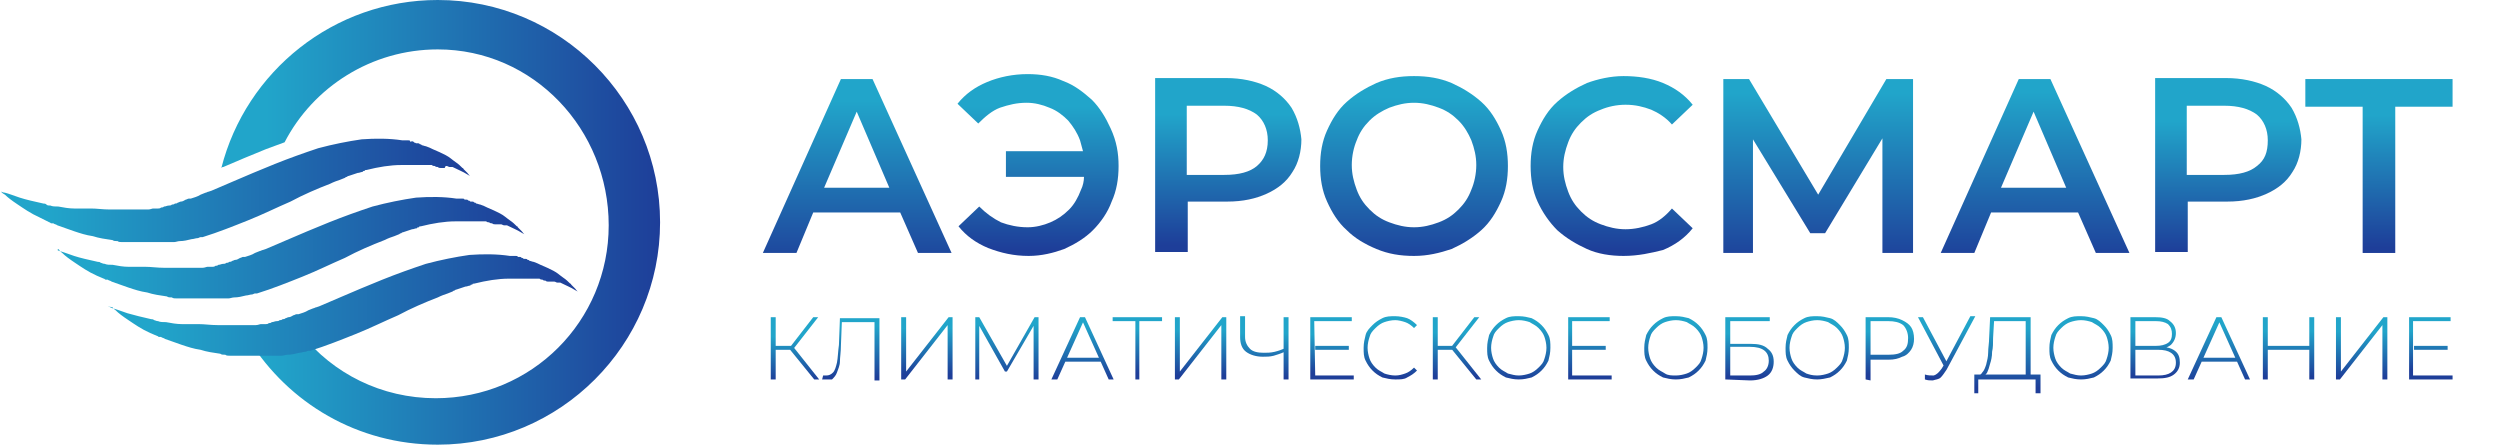
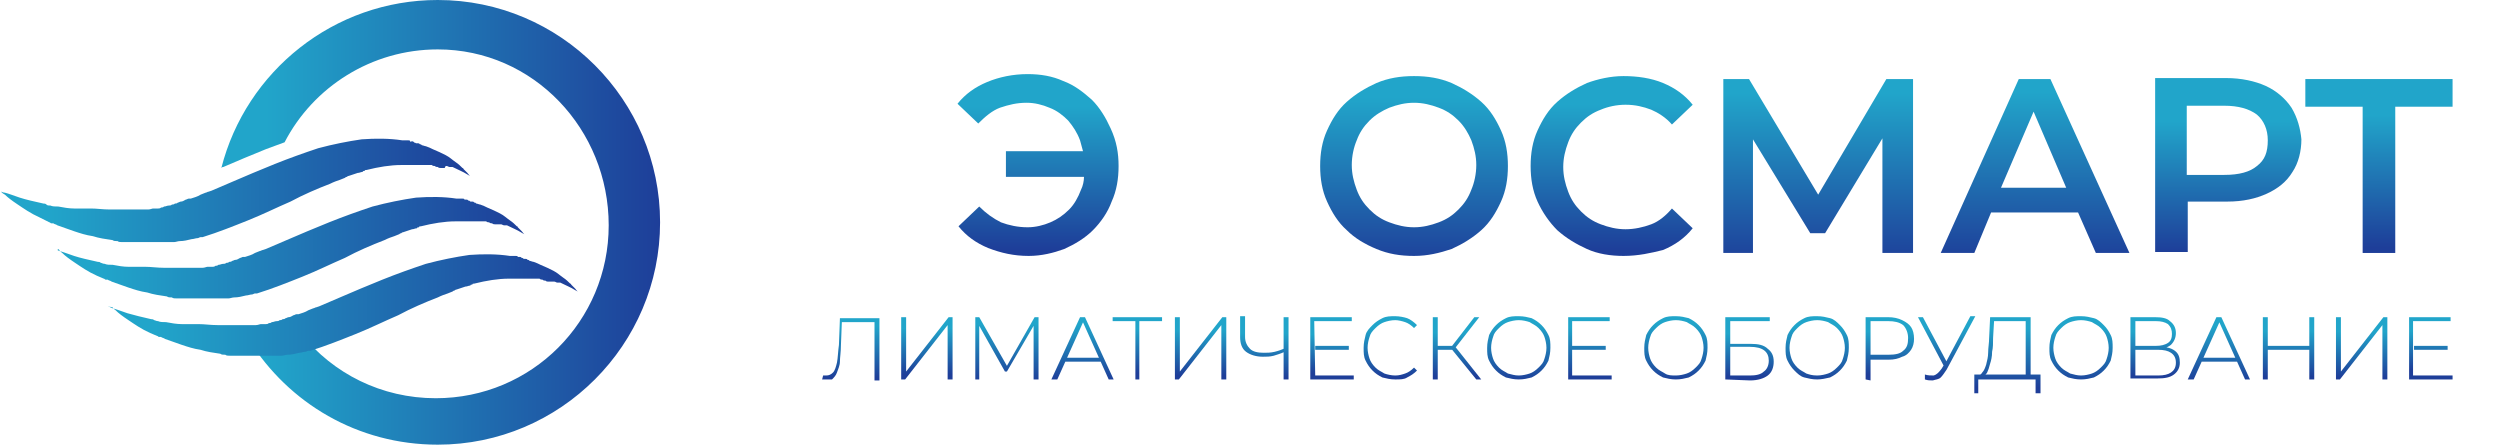
<svg xmlns="http://www.w3.org/2000/svg" version="1.1" id="Слой_1" x="0px" y="0px" viewBox="0 0 253 45" style="enable-background:new 0 0 253 45;" xml:space="preserve">
  <style type="text/css">
	.st0{fill:url(#SVGID_1_);}
	.st1{fill:url(#SVGID_2_);}
	.st2{fill:url(#SVGID_3_);}
	.st3{fill:url(#SVGID_4_);}
	.st4{fill:url(#SVGID_5_);}
	.st5{fill:url(#SVGID_6_);}
	.st6{fill:url(#SVGID_7_);}
	.st7{fill:url(#SVGID_8_);}
	.st8{fill:url(#SVGID_9_);}
	.st9{fill:url(#SVGID_10_);}
	.st10{fill:url(#SVGID_11_);}
	.st11{fill:url(#SVGID_12_);}
	.st12{fill:url(#SVGID_13_);}
	.st13{fill:url(#SVGID_14_);}
	.st14{fill:url(#SVGID_15_);}
	.st15{fill:url(#SVGID_16_);}
	.st16{fill:url(#SVGID_17_);}
	.st17{fill:url(#SVGID_18_);}
	.st18{fill:url(#SVGID_19_);}
	.st19{fill:url(#SVGID_20_);}
	.st20{fill:url(#SVGID_21_);}
	.st21{fill:url(#SVGID_22_);}
	.st22{fill:url(#SVGID_23_);}
	.st23{fill:url(#SVGID_24_);}
	.st24{fill:url(#SVGID_25_);}
	.st25{fill:url(#XMLID_2_);}
	.st26{fill:url(#XMLID_3_);}
	.st27{fill:url(#XMLID_4_);}
	.st28{fill:url(#XMLID_5_);}
	.st29{fill:url(#SVGID_26_);}
	.st30{fill:url(#SVGID_27_);}
	.st31{fill:url(#SVGID_28_);}
	.st32{fill:url(#SVGID_29_);}
	.st33{fill:url(#SVGID_30_);}
	.st34{fill:url(#SVGID_31_);}
	.st35{fill:url(#SVGID_32_);}
	.st36{fill:url(#SVGID_33_);}
	.st37{fill:url(#SVGID_34_);}
</style>
  <g>
    <linearGradient id="SVGID_1_" gradientUnits="userSpaceOnUse" x1="80.499" y1="11.442" x2="80.499" y2="6.516" gradientTransform="matrix(1 0 0 -1 0 45)">
      <stop offset="0.101" style="stop-color:#21A5CA" />
      <stop offset="1" style="stop-color:#1E3E99" />
    </linearGradient>
-     <path class="st0" d="M78,38.4v-6.3h0.5v6.3H78z M78.3,35.4V35h1.9v0.4H78.3z M80.3,35.3l-0.4-0.1l2.4-3.1h0.5L80.3,35.3z    M82.4,38.4l-2.6-3.2l0.4-0.2l2.7,3.4H82.4z" />
    <linearGradient id="SVGID_2_" gradientUnits="userSpaceOnUse" x1="86.046" y1="12.581" x2="86.046" y2="6.752" gradientTransform="matrix(1 0 0 -1 0 45)">
      <stop offset="0.101" style="stop-color:#21A5CA" />
      <stop offset="1" style="stop-color:#1E3E99" />
    </linearGradient>
    <path class="st1" d="M83.6,38.4c-0.1,0-0.1,0-0.2,0c-0.1,0-0.1,0-0.2,0l0.1-0.4c0.1,0,0.2,0,0.3,0c0.3,0,0.5-0.1,0.7-0.3   s0.3-0.6,0.4-1c0.1-0.5,0.1-1.1,0.2-1.8l0.1-2.7H89v6.3h-0.5v-6l0.1,0.1h-3.5l0.1-0.1l-0.1,2.5c0,0.6-0.1,1.2-0.1,1.6   s-0.2,0.8-0.3,1.1s-0.3,0.5-0.5,0.7C84.1,38.4,83.8,38.4,83.6,38.4z" />
    <linearGradient id="SVGID_3_" gradientUnits="userSpaceOnUse" x1="93.82" y1="12.293" x2="93.82" y2="7.124" gradientTransform="matrix(1 0 0 -1 0 45)">
      <stop offset="0.101" style="stop-color:#21A5CA" />
      <stop offset="1" style="stop-color:#1E3E99" />
    </linearGradient>
    <path class="st2" d="M91.2,38.4v-6.3h0.5v5.5l4.3-5.5h0.4v6.3h-0.5v-5.5l-4.3,5.5H91.2z" />
    <linearGradient id="SVGID_4_" gradientUnits="userSpaceOnUse" x1="101.888" y1="12.835" x2="101.888" y2="6.412" gradientTransform="matrix(1 0 0 -1 0 45)">
      <stop offset="0.101" style="stop-color:#21A5CA" />
      <stop offset="1" style="stop-color:#1E3E99" />
    </linearGradient>
    <path class="st3" d="M98.7,38.4v-6.3h0.4l2.9,5.1h-0.2l2.9-5.1h0.4l0,6.3h-0.5l0-5.6h0.1l-2.8,4.8h-0.2L99,32.8h0.1v5.6H98.7z" />
    <linearGradient id="SVGID_5_" gradientUnits="userSpaceOnUse" x1="109.544" y1="12.758" x2="109.544" y2="6.488" gradientTransform="matrix(1 0 0 -1 0 45)">
      <stop offset="0.101" style="stop-color:#21A5CA" />
      <stop offset="1" style="stop-color:#1E3E99" />
    </linearGradient>
    <path class="st4" d="M106.4,38.4l2.9-6.3h0.5l2.9,6.3h-0.5l-2.7-6h0.2l-2.7,6H106.4z M107.5,36.6l0.2-0.4h3.8l0.2,0.4H107.5z" />
    <linearGradient id="SVGID_6_" gradientUnits="userSpaceOnUse" x1="115.129" y1="12.255" x2="115.129" y2="7.248" gradientTransform="matrix(1 0 0 -1 0 45)">
      <stop offset="0.101" style="stop-color:#21A5CA" />
      <stop offset="1" style="stop-color:#1E3E99" />
    </linearGradient>
    <path class="st5" d="M114.9,38.4v-6l0.1,0.1h-2.4v-0.4h5v0.4h-2.4l0.1-0.1v6H114.9z" />
    <linearGradient id="SVGID_7_" gradientUnits="userSpaceOnUse" x1="121.443" y1="12.158" x2="121.443" y2="6.989" gradientTransform="matrix(1 0 0 -1 0 45)">
      <stop offset="0.101" style="stop-color:#21A5CA" />
      <stop offset="1" style="stop-color:#1E3E99" />
    </linearGradient>
    <path class="st6" d="M118.9,38.4v-6.3h0.5v5.5l4.3-5.5h0.4v6.3h-0.5v-5.5l-4.3,5.5H118.9z" />
    <linearGradient id="SVGID_8_" gradientUnits="userSpaceOnUse" x1="127.984" y1="11.79" x2="127.984" y2="6.796" gradientTransform="matrix(1 0 0 -1 0 45)">
      <stop offset="0.101" style="stop-color:#21A5CA" />
      <stop offset="1" style="stop-color:#1E3E99" />
    </linearGradient>
    <path class="st7" d="M130,35.6c-0.4,0.2-0.8,0.3-1.1,0.4c-0.4,0.1-0.7,0.1-1.1,0.1c-0.7,0-1.3-0.2-1.7-0.5s-0.6-0.8-0.6-1.5v-2.1   h0.5v2.1c0,0.5,0.2,0.9,0.5,1.2c0.3,0.3,0.8,0.4,1.4,0.4c0.3,0,0.7,0,1.1-0.1c0.4-0.1,0.7-0.2,1.1-0.4L130,35.6L130,35.6z    M129.9,38.4v-6.3h0.5v6.3H129.9z" />
    <linearGradient id="SVGID_9_" gradientUnits="userSpaceOnUse" x1="134.849" y1="11.597" x2="134.849" y2="7.24" gradientTransform="matrix(1 0 0 -1 0 45)">
      <stop offset="0.101" style="stop-color:#21A5CA" />
      <stop offset="1" style="stop-color:#1E3E99" />
    </linearGradient>
    <path class="st8" d="M133.1,38h3.9v0.4h-4.4v-6.3h4.2v0.4h-3.8L133.1,38L133.1,38z M133.1,35h3.4v0.4h-3.4V35z" />
    <linearGradient id="SVGID_10_" gradientUnits="userSpaceOnUse" x1="140.726" y1="12.352" x2="140.726" y2="6.83" gradientTransform="matrix(1 0 0 -1 0 45)">
      <stop offset="0.101" style="stop-color:#21A5CA" />
      <stop offset="1" style="stop-color:#1E3E99" />
    </linearGradient>
    <path class="st9" d="M141.2,38.4c-0.5,0-0.9-0.1-1.3-0.2c-0.4-0.2-0.7-0.4-1-0.7c-0.3-0.3-0.5-0.6-0.7-1c-0.2-0.4-0.2-0.8-0.2-1.3   c0-0.5,0.1-0.9,0.2-1.3s0.4-0.7,0.7-1s0.6-0.5,1-0.7c0.4-0.2,0.8-0.2,1.3-0.2c0.4,0,0.9,0.1,1.2,0.2s0.7,0.4,1,0.7l-0.3,0.3   c-0.3-0.3-0.6-0.5-0.9-0.6c-0.3-0.1-0.7-0.2-1-0.2c-0.4,0-0.8,0.1-1.1,0.2c-0.3,0.1-0.6,0.3-0.9,0.6c-0.3,0.3-0.5,0.5-0.6,0.9   c-0.1,0.3-0.2,0.7-0.2,1.1s0.1,0.8,0.2,1.1c0.1,0.3,0.3,0.6,0.6,0.9c0.3,0.3,0.6,0.4,0.9,0.6c0.3,0.1,0.7,0.2,1.1,0.2   c0.4,0,0.7-0.1,1-0.2c0.3-0.1,0.6-0.3,0.9-0.6l0.3,0.3c-0.3,0.3-0.6,0.5-1,0.7C142.1,38.4,141.7,38.4,141.2,38.4z" />
    <linearGradient id="SVGID_11_" gradientUnits="userSpaceOnUse" x1="147.44" y1="11.849" x2="147.44" y2="6.923" gradientTransform="matrix(1 0 0 -1 0 45)">
      <stop offset="0.101" style="stop-color:#21A5CA" />
      <stop offset="1" style="stop-color:#1E3E99" />
    </linearGradient>
    <path class="st10" d="M145,38.4v-6.3h0.5v6.3H145z M145.3,35.4V35h1.9v0.4H145.3z M147.2,35.3l-0.4-0.1l2.4-3.1h0.5L147.2,35.3z    M149.4,38.4l-2.6-3.2l0.4-0.2l2.7,3.4H149.4z" />
    <linearGradient id="SVGID_12_" gradientUnits="userSpaceOnUse" x1="153.728" y1="12.913" x2="153.728" y2="6.345" gradientTransform="matrix(1 0 0 -1 0 45)">
      <stop offset="0.101" style="stop-color:#21A5CA" />
      <stop offset="1" style="stop-color:#1E3E99" />
    </linearGradient>
    <path class="st11" d="M153.7,38.4c-0.5,0-0.9-0.1-1.3-0.2c-0.4-0.2-0.7-0.4-1-0.7s-0.5-0.6-0.7-1c-0.2-0.4-0.2-0.8-0.2-1.3   c0-0.5,0.1-0.9,0.2-1.3c0.2-0.4,0.4-0.7,0.7-1s0.6-0.5,1-0.7c0.4-0.2,0.8-0.2,1.3-0.2c0.5,0,0.9,0.1,1.3,0.2c0.4,0.2,0.7,0.4,1,0.7   c0.3,0.3,0.5,0.6,0.7,1c0.2,0.4,0.2,0.8,0.2,1.3c0,0.5-0.1,0.9-0.2,1.3c-0.2,0.4-0.4,0.7-0.7,1c-0.3,0.3-0.6,0.5-1,0.7   C154.6,38.3,154.2,38.4,153.7,38.4z M153.7,38c0.4,0,0.8-0.1,1.1-0.2c0.3-0.1,0.6-0.3,0.9-0.6c0.3-0.3,0.5-0.5,0.6-0.9   c0.1-0.3,0.2-0.7,0.2-1.1c0-0.4-0.1-0.8-0.2-1.1c-0.1-0.3-0.3-0.6-0.6-0.9c-0.3-0.3-0.6-0.4-0.9-0.6c-0.3-0.1-0.7-0.2-1.1-0.2   c-0.4,0-0.8,0.1-1.1,0.2c-0.3,0.1-0.6,0.3-0.9,0.6c-0.3,0.3-0.5,0.5-0.6,0.9c-0.1,0.3-0.2,0.7-0.2,1.1c0,0.4,0.1,0.8,0.2,1.1   s0.3,0.6,0.6,0.9c0.3,0.3,0.6,0.4,0.9,0.6C153,37.9,153.3,38,153.7,38z" />
    <linearGradient id="SVGID_13_" gradientUnits="userSpaceOnUse" x1="160.897" y1="12.39" x2="160.897" y2="6.889" gradientTransform="matrix(1 0 0 -1 0 45)">
      <stop offset="0.101" style="stop-color:#21A5CA" />
      <stop offset="1" style="stop-color:#1E3E99" />
    </linearGradient>
    <path class="st12" d="M159.2,38h3.9v0.4h-4.4v-6.3h4.2v0.4h-3.8V38z M159.1,35h3.4v0.4h-3.4V35z" />
    <linearGradient id="SVGID_14_" gradientUnits="userSpaceOnUse" x1="169.634" y1="12.893" x2="169.634" y2="6.326" gradientTransform="matrix(1 0 0 -1 0 45)">
      <stop offset="0.101" style="stop-color:#21A5CA" />
      <stop offset="1" style="stop-color:#1E3E99" />
    </linearGradient>
    <path class="st13" d="M169.6,38.4c-0.5,0-0.9-0.1-1.3-0.2c-0.4-0.2-0.7-0.4-1-0.7c-0.3-0.3-0.5-0.6-0.7-1c-0.2-0.4-0.2-0.8-0.2-1.3   c0-0.5,0.1-0.9,0.2-1.3c0.2-0.4,0.4-0.7,0.7-1c0.3-0.3,0.6-0.5,1-0.7c0.4-0.2,0.8-0.2,1.3-0.2c0.5,0,0.9,0.1,1.3,0.2   c0.4,0.2,0.7,0.4,1,0.7c0.3,0.3,0.5,0.6,0.7,1c0.2,0.4,0.2,0.8,0.2,1.3c0,0.5-0.1,0.9-0.2,1.3c-0.2,0.4-0.4,0.7-0.7,1   c-0.3,0.3-0.6,0.5-1,0.7C170.5,38.3,170.1,38.4,169.6,38.4z M169.6,38c0.4,0,0.8-0.1,1.1-0.2s0.6-0.3,0.9-0.6   c0.3-0.3,0.5-0.5,0.6-0.9c0.1-0.3,0.2-0.7,0.2-1.1c0-0.4-0.1-0.8-0.2-1.1c-0.1-0.3-0.3-0.6-0.6-0.9c-0.3-0.3-0.6-0.4-0.9-0.6   c-0.3-0.1-0.7-0.2-1.1-0.2c-0.4,0-0.8,0.1-1.1,0.2s-0.6,0.3-0.9,0.6c-0.3,0.3-0.5,0.5-0.6,0.9c-0.1,0.3-0.2,0.7-0.2,1.1   c0,0.4,0.1,0.8,0.2,1.1s0.3,0.6,0.6,0.9c0.3,0.3,0.6,0.4,0.9,0.6S169.2,38,169.6,38z" />
    <linearGradient id="SVGID_15_" gradientUnits="userSpaceOnUse" x1="177.056" y1="11.732" x2="177.056" y2="6.87" gradientTransform="matrix(1 0 0 -1 0 45)">
      <stop offset="0.101" style="stop-color:#21A5CA" />
      <stop offset="1" style="stop-color:#1E3E99" />
    </linearGradient>
    <path class="st14" d="M174.6,38.4v-6.3h4.5v0.4h-4v2.3h2.1c0.7,0,1.3,0.1,1.7,0.5c0.4,0.3,0.6,0.7,0.6,1.3c0,0.6-0.2,1.1-0.6,1.4   c-0.4,0.3-1,0.5-1.8,0.5L174.6,38.4L174.6,38.4z M175.1,38h2c0.6,0,1.1-0.1,1.4-0.4c0.3-0.2,0.5-0.6,0.5-1.1c0-0.9-0.6-1.4-1.9-1.4   h-2V38z" />
    <linearGradient id="SVGID_16_" gradientUnits="userSpaceOnUse" x1="183.853" y1="12.661" x2="183.853" y2="6.093" gradientTransform="matrix(1 0 0 -1 0 45)">
      <stop offset="0.101" style="stop-color:#21A5CA" />
      <stop offset="1" style="stop-color:#1E3E99" />
    </linearGradient>
    <path class="st15" d="M183.9,38.4c-0.5,0-0.9-0.1-1.3-0.2s-0.7-0.4-1-0.7s-0.5-0.6-0.7-1c-0.2-0.4-0.2-0.8-0.2-1.3   c0-0.5,0.1-0.9,0.2-1.3c0.2-0.4,0.4-0.7,0.7-1s0.6-0.5,1-0.7c0.4-0.2,0.8-0.2,1.3-0.2c0.5,0,0.9,0.1,1.3,0.2s0.7,0.4,1,0.7   c0.3,0.3,0.5,0.6,0.7,1c0.2,0.4,0.2,0.8,0.2,1.3c0,0.5-0.1,0.9-0.2,1.3c-0.2,0.4-0.4,0.7-0.7,1s-0.6,0.5-1,0.7   C184.8,38.3,184.3,38.4,183.9,38.4z M183.9,38c0.4,0,0.8-0.1,1.1-0.2c0.3-0.1,0.6-0.3,0.9-0.6s0.5-0.5,0.6-0.9   c0.1-0.3,0.2-0.7,0.2-1.1c0-0.4-0.1-0.8-0.2-1.1c-0.1-0.3-0.3-0.6-0.6-0.9s-0.6-0.4-0.9-0.6c-0.3-0.1-0.7-0.2-1.1-0.2   c-0.4,0-0.8,0.1-1.1,0.2c-0.3,0.1-0.6,0.3-0.9,0.6s-0.5,0.5-0.6,0.9c-0.1,0.3-0.2,0.7-0.2,1.1c0,0.4,0.1,0.8,0.2,1.1   c0.1,0.3,0.3,0.6,0.6,0.9c0.3,0.3,0.6,0.4,0.9,0.6C183.1,37.9,183.4,38,183.9,38z" />
    <linearGradient id="SVGID_17_" gradientUnits="userSpaceOnUse" x1="191.247" y1="11.926" x2="191.247" y2="7.117" gradientTransform="matrix(1 0 0 -1 0 45)">
      <stop offset="0.101" style="stop-color:#21A5CA" />
      <stop offset="1" style="stop-color:#1E3E99" />
    </linearGradient>
    <path class="st16" d="M188.8,38.4v-6.3h2.3c0.5,0,1,0.1,1.4,0.3c0.4,0.2,0.7,0.4,0.9,0.7c0.2,0.3,0.3,0.7,0.3,1.2   c0,0.4-0.1,0.8-0.3,1.1c-0.2,0.3-0.5,0.6-0.9,0.7c-0.4,0.2-0.8,0.3-1.4,0.3h-2l0.2-0.2v2.3L188.8,38.4L188.8,38.4z M189.3,36.1   l-0.2-0.2h2c0.7,0,1.2-0.1,1.5-0.4c0.4-0.3,0.5-0.7,0.5-1.3c0-0.5-0.2-1-0.5-1.3c-0.4-0.3-0.9-0.4-1.5-0.4h-2l0.2-0.2V36.1z" />
    <linearGradient id="SVGID_18_" gradientUnits="userSpaceOnUse" x1="196.916" y1="12.457" x2="196.916" y2="6.755" gradientTransform="matrix(1 0 0 -1 0 45)">
      <stop offset="0.101" style="stop-color:#21A5CA" />
      <stop offset="1" style="stop-color:#1E3E99" />
    </linearGradient>
    <path class="st17" d="M196.8,37.2l-2.7-5.1h0.5l2.5,4.7L196.8,37.2z M194.8,37.9c0.3,0.1,0.6,0.1,0.9,0.1c0.3-0.1,0.5-0.3,0.8-0.7   l0.3-0.5l0.1-0.1l2.5-4.7h0.5l-2.9,5.4c-0.2,0.3-0.4,0.6-0.6,0.8c-0.2,0.2-0.5,0.2-0.8,0.3c-0.3,0-0.5,0-0.8-0.1L194.8,37.9z" />
    <linearGradient id="SVGID_19_" gradientUnits="userSpaceOnUse" x1="203.136" y1="12.462" x2="203.136" y2="5.795" gradientTransform="matrix(1 0 0 -1 0 45)">
      <stop offset="0.101" style="stop-color:#21A5CA" />
      <stop offset="1" style="stop-color:#1E3E99" />
    </linearGradient>
    <path class="st18" d="M199.8,39.8l0-1.9h6.7v1.9H206v-1.4h-5.8l0,1.4H199.8z M205,38.2v-5.7h-3.2l-0.1,1.7c0,0.5,0,1-0.1,1.4   c0,0.5-0.1,0.9-0.2,1.2c-0.1,0.4-0.2,0.7-0.3,0.9c-0.1,0.2-0.3,0.3-0.6,0.4L200,38c0.3,0,0.5-0.1,0.6-0.3c0.2-0.2,0.3-0.5,0.4-0.8   c0.1-0.4,0.2-0.8,0.2-1.2c0-0.5,0.1-1,0.1-1.5l0.1-2.1h4.1v6.1L205,38.2L205,38.2z" />
    <linearGradient id="SVGID_20_" gradientUnits="userSpaceOnUse" x1="210.645" y1="12.506" x2="210.645" y2="5.939" gradientTransform="matrix(1 0 0 -1 0 45)">
      <stop offset="0.101" style="stop-color:#21A5CA" />
      <stop offset="1" style="stop-color:#1E3E99" />
    </linearGradient>
    <path class="st19" d="M210.6,38.4c-0.5,0-0.9-0.1-1.3-0.2c-0.4-0.2-0.7-0.4-1-0.7s-0.5-0.6-0.7-1c-0.2-0.4-0.2-0.8-0.2-1.3   c0-0.5,0.1-0.9,0.2-1.3c0.2-0.4,0.4-0.7,0.7-1s0.6-0.5,1-0.7c0.4-0.2,0.8-0.2,1.3-0.2s0.9,0.1,1.3,0.2s0.7,0.4,1,0.7   c0.3,0.3,0.5,0.6,0.7,1c0.2,0.4,0.2,0.8,0.2,1.3c0,0.5-0.1,0.9-0.2,1.3c-0.2,0.4-0.4,0.7-0.7,1s-0.6,0.5-1,0.7   C211.5,38.3,211.1,38.4,210.6,38.4z M210.6,38c0.4,0,0.8-0.1,1.1-0.2s0.6-0.3,0.9-0.6c0.3-0.3,0.5-0.5,0.6-0.9   c0.1-0.3,0.2-0.7,0.2-1.1c0-0.4-0.1-0.8-0.2-1.1c-0.1-0.3-0.3-0.6-0.6-0.9c-0.3-0.3-0.6-0.4-0.9-0.6c-0.3-0.1-0.7-0.2-1.1-0.2   c-0.4,0-0.8,0.1-1.1,0.2c-0.3,0.1-0.6,0.3-0.9,0.6c-0.3,0.3-0.5,0.5-0.6,0.9c-0.1,0.3-0.2,0.7-0.2,1.1c0,0.4,0.1,0.8,0.2,1.1   s0.3,0.6,0.6,0.9c0.3,0.3,0.6,0.4,0.9,0.6C209.9,37.9,210.2,38,210.6,38z" />
    <linearGradient id="SVGID_21_" gradientUnits="userSpaceOnUse" x1="218.121" y1="11.945" x2="218.121" y2="6.974" gradientTransform="matrix(1 0 0 -1 0 45)">
      <stop offset="0.101" style="stop-color:#21A5CA" />
      <stop offset="1" style="stop-color:#1E3E99" />
    </linearGradient>
    <path class="st20" d="M215.6,38.4v-6.3h2.5c0.7,0,1.2,0.1,1.5,0.4c0.4,0.3,0.6,0.7,0.6,1.2c0,0.5-0.2,0.9-0.5,1.2   c-0.4,0.3-0.8,0.4-1.4,0.4l0.2-0.2c0.7,0,1.2,0.1,1.6,0.4c0.4,0.3,0.5,0.7,0.5,1.2s-0.2,0.9-0.6,1.2c-0.4,0.3-0.9,0.4-1.7,0.4   H215.6z M216.1,35h2.1c0.5,0,0.9-0.1,1.2-0.3c0.3-0.2,0.4-0.5,0.4-0.9c0-0.4-0.1-0.7-0.4-1c-0.3-0.2-0.7-0.3-1.2-0.3h-2.1V35z    M216.1,38h2.3c0.6,0,1-0.1,1.3-0.3c0.3-0.2,0.5-0.5,0.5-1c0-0.5-0.2-0.8-0.5-1c-0.3-0.2-0.7-0.3-1.3-0.3h-2.3V38z" />
    <linearGradient id="SVGID_22_" gradientUnits="userSpaceOnUse" x1="224.573" y1="12.622" x2="224.573" y2="6.352" gradientTransform="matrix(1 0 0 -1 0 45)">
      <stop offset="0.101" style="stop-color:#21A5CA" />
      <stop offset="1" style="stop-color:#1E3E99" />
    </linearGradient>
    <path class="st21" d="M221.4,38.4l2.9-6.3h0.5l2.9,6.3h-0.5l-2.7-6h0.2l-2.7,6H221.4z M222.5,36.6l0.2-0.4h3.8l0.2,0.4H222.5z" />
    <linearGradient id="SVGID_23_" gradientUnits="userSpaceOnUse" x1="231.587" y1="12.023" x2="231.587" y2="6.88" gradientTransform="matrix(1 0 0 -1 0 45)">
      <stop offset="0.101" style="stop-color:#21A5CA" />
      <stop offset="1" style="stop-color:#1E3E99" />
    </linearGradient>
    <path class="st22" d="M229.5,38.4H229v-6.3h0.5V38.4z M233.8,35.4h-4.3V35h4.3V35.4z M233.7,32.1h0.5v6.3h-0.5V32.1z" />
    <linearGradient id="SVGID_24_" gradientUnits="userSpaceOnUse" x1="239.018" y1="11.984" x2="239.018" y2="6.814" gradientTransform="matrix(1 0 0 -1 0 45)">
      <stop offset="0.101" style="stop-color:#21A5CA" />
      <stop offset="1" style="stop-color:#1E3E99" />
    </linearGradient>
    <path class="st23" d="M236.4,38.4v-6.3h0.5v5.5l4.3-5.5h0.4v6.3h-0.5v-5.5l-4.3,5.5H236.4z" />
    <linearGradient id="SVGID_25_" gradientUnits="userSpaceOnUse" x1="246.053" y1="11.945" x2="246.053" y2="7.588" gradientTransform="matrix(1 0 0 -1 0 45)">
      <stop offset="0.101" style="stop-color:#21A5CA" />
      <stop offset="1" style="stop-color:#1E3E99" />
    </linearGradient>
    <path class="st24" d="M244.3,38h3.9v0.4h-4.4v-6.3h4.2v0.4h-3.8V38z M244.3,35h3.4v0.4h-3.4V35z" />
    <g id="XMLID_00000017493012954290450800000013355248513192391058_">
      <linearGradient id="XMLID_2_" gradientUnits="userSpaceOnUse" x1="22.48" y1="22.5" x2="66.803" y2="22.5" gradientTransform="matrix(1 0 0 -1 0 45)">
        <stop offset="0.101" style="stop-color:#21A5CA" />
        <stop offset="1" style="stop-color:#1E3E99" />
      </linearGradient>
      <path id="XMLID_00000081649944560413445390000003636839184758126009_" class="st25" d="M25.6,34.4L25.6,34.4l0.1,0l0.1,0    c0.1,0,0.2,0,0.3,0c0.1,0,0.2,0,0.3,0c0.1,0,0.2,0,0.3,0c0.1,0,0.2,0,0.3,0c0.1,0,0.2,0,0.3,0c0.2,0,0.4-0.1,0.6-0.1    c0.4-0.1,0.8-0.2,1.2-0.2c0.2,0,0.4-0.1,0.6-0.1c0.1,0,0.2-0.1,0.3-0.1l0.1,0l0.1,0c0.1,0,0.2-0.1,0.3-0.1c3.2,4,8.1,6.5,13.6,6.5    c9.7,0,17.5-7.8,17.5-17.5S54,5,44.3,5c-6.7,0-12.6,3.8-15.5,9.4c-0.6,0.2-1.3,0.5-1.9,0.7c-1.5,0.6-2.9,1.2-4.3,1.8    c-0.1,0-0.1,0-0.2,0.1C24.9,7.2,33.8,0,44.3,0c12.4,0,22.5,10.1,22.5,22.5S56.7,45,44.3,45c-8.1,0-15.1-4.2-19.1-10.6    c0,0,0,0,0.1,0C25.4,34.4,25.5,34.4,25.6,34.4z" />
      <g id="XMLID_00000039091977645254403050000011723935720901296775_">
        <linearGradient id="XMLID_3_" gradientUnits="userSpaceOnUse" x1="10.857" y1="14.123" x2="58.545" y2="14.123" gradientTransform="matrix(1 0 0 -1 0 45)">
          <stop offset="0.101" style="stop-color:#21A5CA" />
          <stop offset="1" style="stop-color:#1E3E99" />
        </linearGradient>
        <path id="XMLID_00000170964206261596084920000016046907587384690617_" class="st26" d="M11.4,31.2c0.4,0.1,0.9,0.3,1.5,0.5     c0.7,0.2,1.5,0.4,2.4,0.6c0.1,0,0.2,0,0.3,0.1c0.1,0,0.2,0.1,0.4,0.1c0.2,0.1,0.5,0.1,0.8,0.1c0.5,0.1,1.1,0.2,1.6,0.2     c0.1,0,0.1,0,0.2,0c0.1,0,0.1,0,0.2,0c0.1,0,0.3,0,0.4,0c0.1,0,0.3,0,0.4,0c0.1,0,0.3,0,0.5,0c0.6,0,1.2,0.1,1.9,0.1     c0.2,0,0.3,0,0.5,0c0.2,0,0.3,0,0.5,0c0.2,0,0.3,0,0.5,0c0.2,0,0.3,0,0.5,0c0.2,0,0.3,0,0.5,0c0,0,0.1,0,0.1,0c0,0,0.1,0,0.1,0     c0.1,0,0.2,0,0.3,0c0,0,0.1,0,0.1,0l0.1,0c0.1,0,0.2,0,0.3,0c0.1,0,0.2,0,0.2,0c0.1,0,0.2,0,0.2,0c0.2,0,0.4-0.1,0.5-0.1l0,0     c0,0,0,0,0,0l0,0l0.1,0l0.1,0c0.1,0,0.2,0,0.3,0c0.1,0,0.2,0,0.3-0.1c0.1,0,0.2,0,0.3-0.1c0.2,0,0.3-0.1,0.5-0.1     c0.1,0,0.2,0,0.3-0.1c0.1,0,0.2,0,0.3-0.1c0.1,0,0.2,0,0.3-0.1c0.1,0,0.2-0.1,0.3-0.1c0.2,0,0.3-0.1,0.5-0.2     c0.1,0,0.2-0.1,0.3-0.1l0.1,0l0.1,0c0.3-0.1,0.7-0.2,1-0.4c0.2-0.1,0.3-0.1,0.5-0.2c0.1,0,0.2-0.1,0.3-0.1l0.3-0.1     c0.7-0.3,1.4-0.6,2.1-0.9c1.4-0.6,2.8-1.2,4.3-1.8c1.5-0.6,2.9-1.1,4.4-1.6c1.5-0.4,3-0.7,4.4-0.9c1.4-0.1,2.8-0.1,4.1,0.1     c0.1,0,0.2,0,0.2,0c0.1,0,0.2,0,0.2,0c0.1,0,0.2,0,0.2,0c0.1,0,0.2,0,0.2,0.1c0.1,0,0.1,0,0.2,0c0.1,0,0.1,0,0.2,0.1     c0.1,0,0.1,0,0.2,0.1l0,0l0,0c0,0,0,0,0,0l0.1,0c0,0,0.1,0,0.1,0c0.1,0,0.1,0,0.2,0.1c0.1,0,0.1,0,0.2,0.1c0.1,0,0.3,0.1,0.4,0.1     c0.3,0.1,0.5,0.2,0.7,0.3c0.5,0.2,0.9,0.4,1.3,0.6c0.4,0.2,0.7,0.5,1,0.7c0.3,0.2,0.5,0.4,0.7,0.6c0.1,0,0.1,0.1,0.1,0.1     c0,0,0.1,0.1,0.1,0.1c0,0,0,0,0.1,0.1s0,0,0.1,0.1c0,0,0.1,0.1,0.1,0.1c0.1,0.1,0.2,0.3,0.3,0.3c0.1,0.1,0.1,0.1,0.1,0.1     s0,0-0.1-0.1c-0.1,0-0.2-0.1-0.4-0.2c-0.3-0.2-0.8-0.4-1.4-0.7c0,0-0.1,0-0.1,0c0,0,0,0-0.1,0c0,0,0,0-0.1,0     c-0.1,0-0.2-0.1-0.3-0.1c0,0-0.1,0-0.1,0s-0.1,0-0.1,0c0,0-0.1,0-0.1,0c0,0-0.1,0-0.1,0c0,0-0.1,0-0.1,0c0,0-0.1,0-0.1,0     c-0.1,0-0.2,0-0.3-0.1c-0.1,0-0.2,0-0.3-0.1c-0.1,0-0.2,0-0.3-0.1c0,0-0.1,0-0.1,0c0,0-0.1,0-0.1,0c-0.1,0-0.1,0-0.2,0     c-0.1,0-0.2,0-0.4,0c-0.1,0-0.1,0-0.2,0c-0.1,0-0.1,0-0.2,0c-0.1,0-0.1,0-0.2,0c-0.1,0-0.1,0-0.2,0c0,0-0.1,0-0.1,0l0,0     c0,0,0,0,0,0h0h0c-0.1,0-0.1,0-0.2,0c-0.1,0-0.1,0-0.2,0c-0.1,0-0.1,0-0.2,0c-0.1,0-0.1,0-0.2,0c-0.1,0-0.1,0-0.2,0     c-0.1,0-0.1,0-0.2,0c-0.1,0-0.1,0-0.2,0c-1.1,0-2.3,0.2-3.5,0.5c-0.1,0-0.2,0-0.2,0.1c-0.1,0-0.2,0-0.2,0.1     c-0.2,0-0.3,0.1-0.5,0.1c-0.3,0.1-0.6,0.2-0.9,0.3c-0.1,0-0.2,0.1-0.2,0.1c-0.1,0-0.2,0.1-0.2,0.1c-0.2,0.1-0.3,0.1-0.5,0.2     c-0.3,0.1-0.6,0.2-1,0.4c-1.3,0.5-2.7,1.1-4,1.8c-1.4,0.6-2.8,1.3-4.3,1.9c-1.5,0.6-3,1.2-4.6,1.7l-0.1,0l-0.1,0     c-0.1,0-0.2,0.1-0.3,0.1c-0.2,0-0.4,0.1-0.6,0.1c-0.4,0.1-0.8,0.2-1.2,0.2c-0.2,0-0.4,0.1-0.6,0.1c-0.1,0-0.2,0-0.3,0     c-0.1,0-0.2,0-0.3,0c-0.1,0-0.2,0-0.3,0c-0.1,0-0.2,0-0.3,0c-0.1,0-0.2,0-0.3,0l-0.1,0l-0.1,0l-0.1,0c-0.1,0-0.2,0-0.3,0     c-0.1,0-0.2,0-0.3,0c-0.1,0-0.2,0-0.3,0c0,0-0.1,0-0.1,0c0,0-0.1,0-0.1,0c-0.1,0-0.2,0-0.3,0c0,0-0.1,0-0.1,0c0,0-0.1,0-0.1,0     c-0.2,0-0.4,0-0.6,0c-0.2,0-0.4,0-0.6,0c-0.2,0-0.4,0-0.6,0c-0.2,0-0.4,0-0.5-0.1c-0.2,0-0.4,0-0.5-0.1c-0.7-0.1-1.4-0.2-2-0.4     c-0.7-0.1-1.3-0.3-1.9-0.5s-1.1-0.4-1.7-0.6c-0.1-0.1-0.3-0.1-0.4-0.2c0,0-0.1,0-0.1,0c0,0-0.1,0-0.1,0c-0.1,0-0.1-0.1-0.2-0.1     c-0.2-0.1-0.5-0.2-0.7-0.3c-0.9-0.4-1.6-0.9-2.2-1.3c-0.6-0.4-1-0.7-1.3-1c-0.1-0.1-0.3-0.2-0.3-0.3C10.9,31,10.9,31,10.9,31     s0,0,0.1,0C11.1,31.1,11.2,31.1,11.4,31.2z" />
        <linearGradient id="XMLID_4_" gradientUnits="userSpaceOnUse" x1="5.427" y1="19.929" x2="53.115" y2="19.929" gradientTransform="matrix(1 0 0 -1 0 45)">
          <stop offset="0.101" style="stop-color:#21A5CA" />
          <stop offset="1" style="stop-color:#1E3E99" />
        </linearGradient>
        <path id="XMLID_00000087390580464149302050000014635927111509564845_" class="st27" d="M6,25.4c0.4,0.1,0.9,0.3,1.5,0.5     s1.5,0.4,2.4,0.6c0.1,0,0.2,0,0.3,0.1c0.1,0,0.2,0.1,0.4,0.1c0.2,0.1,0.5,0.1,0.8,0.1c0.5,0.1,1.1,0.2,1.6,0.2c0.1,0,0.1,0,0.2,0     c0.1,0,0.1,0,0.2,0c0.1,0,0.3,0,0.4,0c0.1,0,0.3,0,0.4,0c0.1,0,0.3,0,0.5,0c0.6,0,1.2,0.1,1.9,0.1c0.2,0,0.3,0,0.5,0     c0.2,0,0.3,0,0.5,0c0.2,0,0.3,0,0.5,0c0.2,0,0.3,0,0.5,0c0.2,0,0.3,0,0.5,0c0,0,0.1,0,0.1,0s0.1,0,0.1,0c0.1,0,0.2,0,0.3,0     c0,0,0.1,0,0.1,0l0.1,0c0.1,0,0.2,0,0.3,0s0.2,0,0.2,0c0.1,0,0.2,0,0.2,0c0.2,0,0.4-0.1,0.5-0.1l0,0c0,0,0,0,0,0l0,0l0.1,0l0.1,0     c0.1,0,0.2,0,0.3,0c0.1,0,0.2,0,0.3-0.1c0.1,0,0.2,0,0.3-0.1c0.2,0,0.3-0.1,0.5-0.1c0.1,0,0.2,0,0.3-0.1c0.1,0,0.2,0,0.3-0.1     c0.1,0,0.2,0,0.3-0.1c0.1,0,0.2-0.1,0.3-0.1c0.2,0,0.3-0.1,0.5-0.2c0.1,0,0.2-0.1,0.3-0.1l0.1,0l0.1,0c0.3-0.1,0.7-0.2,1-0.4     c0.2-0.1,0.3-0.1,0.5-0.2c0.1,0,0.2-0.1,0.3-0.1l0.3-0.1c0.7-0.3,1.4-0.6,2.1-0.9c1.4-0.6,2.8-1.2,4.3-1.8     c1.5-0.6,2.9-1.1,4.4-1.6c1.5-0.4,3-0.7,4.4-0.9c1.4-0.1,2.8-0.1,4.1,0.1c0.1,0,0.2,0,0.2,0c0.1,0,0.2,0,0.2,0c0.1,0,0.2,0,0.2,0     c0.1,0,0.2,0,0.2,0.1c0.1,0,0.1,0,0.2,0c0.1,0,0.1,0,0.2,0.1c0.1,0,0.1,0,0.2,0.1l0,0l0,0c0,0,0,0,0,0l0.1,0c0,0,0.1,0,0.1,0     c0.1,0,0.1,0,0.2,0.1c0.1,0,0.1,0,0.2,0.1c0.1,0,0.3,0.1,0.4,0.1c0.3,0.1,0.5,0.2,0.7,0.3c0.5,0.2,0.9,0.4,1.3,0.6     c0.4,0.2,0.7,0.5,1,0.7c0.3,0.2,0.5,0.4,0.7,0.6c0.1,0,0.1,0.1,0.1,0.1c0,0,0.1,0.1,0.1,0.1c0,0,0,0,0.1,0.1c0,0,0,0,0.1,0.1     c0,0,0.1,0.1,0.1,0.1c0.1,0.1,0.2,0.3,0.3,0.3c0.1,0.1,0.1,0.1,0.1,0.1s0,0-0.1-0.1c-0.1,0-0.2-0.1-0.4-0.2     c-0.3-0.2-0.8-0.4-1.4-0.7c0,0-0.1,0-0.1,0c0,0,0,0-0.1,0c0,0,0,0-0.1,0c-0.1,0-0.2-0.1-0.3-0.1c0,0-0.1,0-0.1,0s-0.1,0-0.1,0     c0,0-0.1,0-0.1,0c0,0-0.1,0-0.1,0c0,0-0.1,0-0.1,0c0,0-0.1,0-0.1,0c-0.1,0-0.2,0-0.3-0.1c-0.1,0-0.2,0-0.3-0.1     c-0.1,0-0.2,0-0.3-0.1c0,0-0.1,0-0.1,0s-0.1,0-0.1,0c-0.1,0-0.1,0-0.2,0c-0.1,0-0.2,0-0.4,0c-0.1,0-0.1,0-0.2,0     c-0.1,0-0.1,0-0.2,0c-0.1,0-0.1,0-0.2,0c-0.1,0-0.1,0-0.2,0c0,0-0.1,0-0.1,0l0,0c0,0,0,0,0,0h0h0c-0.1,0-0.1,0-0.2,0     c-0.1,0-0.1,0-0.2,0c-0.1,0-0.1,0-0.2,0c-0.1,0-0.1,0-0.2,0c-0.1,0-0.1,0-0.2,0c-0.1,0-0.1,0-0.2,0c-0.1,0-0.1,0-0.2,0     c-1.1,0-2.3,0.2-3.5,0.5c-0.1,0-0.2,0-0.2,0.1c-0.1,0-0.2,0-0.2,0.1c-0.2,0-0.3,0.1-0.5,0.1c-0.3,0.1-0.6,0.2-0.9,0.3     c-0.1,0-0.2,0.1-0.2,0.1c-0.1,0-0.2,0.1-0.2,0.1c-0.2,0.1-0.3,0.1-0.5,0.2c-0.3,0.1-0.6,0.2-1,0.4c-1.3,0.5-2.7,1.1-4,1.8     c-1.4,0.6-2.8,1.3-4.3,1.9c-1.5,0.6-3,1.2-4.6,1.7l-0.1,0l-0.1,0c-0.1,0-0.2,0.1-0.3,0.1c-0.2,0-0.4,0.1-0.6,0.1     c-0.4,0.1-0.8,0.2-1.2,0.2c-0.2,0-0.4,0.1-0.6,0.1c-0.1,0-0.2,0-0.3,0c-0.1,0-0.2,0-0.3,0c-0.1,0-0.2,0-0.3,0c-0.1,0-0.2,0-0.3,0     c-0.1,0-0.2,0-0.3,0l-0.1,0l-0.1,0l-0.1,0c-0.1,0-0.2,0-0.3,0c-0.1,0-0.2,0-0.3,0c-0.1,0-0.2,0-0.3,0c0,0-0.1,0-0.1,0     c0,0-0.1,0-0.1,0c-0.1,0-0.2,0-0.3,0c0,0-0.1,0-0.1,0s-0.1,0-0.1,0c-0.2,0-0.4,0-0.6,0c-0.2,0-0.4,0-0.6,0c-0.2,0-0.4,0-0.6,0     c-0.2,0-0.4,0-0.5-0.1c-0.2,0-0.4,0-0.5-0.1c-0.7-0.1-1.4-0.2-2-0.4c-0.7-0.1-1.3-0.3-1.9-0.5c-0.6-0.2-1.1-0.4-1.7-0.6     c-0.1-0.1-0.3-0.1-0.4-0.2c0,0-0.1,0-0.1,0c0,0-0.1,0-0.1,0c-0.1,0-0.1-0.1-0.2-0.1c-0.2-0.1-0.5-0.2-0.7-0.3     c-0.9-0.4-1.6-0.9-2.2-1.3c-0.6-0.4-1-0.7-1.3-1c-0.1-0.1-0.3-0.2-0.3-0.3c-0.1-0.1-0.1-0.1-0.1-0.1s0,0,0.1,0     C5.7,25.3,5.8,25.3,6,25.4z" />
        <linearGradient id="XMLID_5_" gradientUnits="userSpaceOnUse" x1="0" y1="25.738" x2="47.688" y2="25.738" gradientTransform="matrix(1 0 0 -1 0 45)">
          <stop offset="0.101" style="stop-color:#21A5CA" />
          <stop offset="1" style="stop-color:#1E3E99" />
        </linearGradient>
        <path id="XMLID_00000127748468776226826700000016752593932839375526_" class="st28" d="M0.1,19.4c0.1,0,0.2,0.1,0.4,0.1     c0.4,0.1,0.9,0.3,1.5,0.5s1.5,0.4,2.4,0.6c0.1,0,0.2,0,0.3,0.1s0.2,0.1,0.4,0.1c0.2,0.1,0.5,0.1,0.8,0.1c0.5,0.1,1.1,0.2,1.6,0.2     c0.1,0,0.1,0,0.2,0c0.1,0,0.1,0,0.2,0c0.1,0,0.3,0,0.4,0c0.1,0,0.3,0,0.4,0c0.1,0,0.3,0,0.5,0c0.6,0,1.2,0.1,1.9,0.1     c0.2,0,0.3,0,0.5,0c0.2,0,0.3,0,0.5,0c0.2,0,0.3,0,0.5,0c0.2,0,0.3,0,0.5,0c0.2,0,0.3,0,0.5,0c0,0,0.1,0,0.1,0c0,0,0.1,0,0.1,0     c0.1,0,0.2,0,0.3,0c0,0,0.1,0,0.1,0l0.1,0c0.1,0,0.2,0,0.3,0c0.1,0,0.2,0,0.2,0c0.1,0,0.2,0,0.2,0c0.2,0,0.4-0.1,0.5-0.1l0,0     c0,0,0,0,0,0l0,0l0.1,0l0.1,0c0.1,0,0.2,0,0.3,0c0.1,0,0.2,0,0.3-0.1c0.1,0,0.2,0,0.3-0.1c0.2,0,0.3-0.1,0.5-0.1     c0.1,0,0.2,0,0.3-0.1c0.1,0,0.2,0,0.3-0.1c0.1,0,0.2,0,0.3-0.1c0.1,0,0.2-0.1,0.3-0.1c0.2,0,0.3-0.1,0.5-0.2     c0.1,0,0.2-0.1,0.3-0.1l0.1,0l0.1,0c0.3-0.1,0.7-0.2,1-0.4c0.2-0.1,0.3-0.1,0.5-0.2c0.1,0,0.2-0.1,0.3-0.1l0.3-0.1     c0.7-0.3,1.4-0.6,2.1-0.9c1.4-0.6,2.8-1.2,4.3-1.8c1.5-0.6,2.9-1.1,4.4-1.6c1.5-0.4,3-0.7,4.4-0.9c1.4-0.1,2.8-0.1,4.1,0.1     c0.1,0,0.2,0,0.2,0c0.1,0,0.2,0,0.2,0c0.1,0,0.2,0,0.2,0c0.1,0,0.2,0,0.2,0.1s0.1,0,0.2,0c0.1,0,0.1,0,0.2,0.1s0.1,0,0.2,0.1l0,0     l0,0c0,0,0,0,0,0l0.1,0c0,0,0.1,0,0.1,0c0.1,0,0.1,0,0.2,0.1c0.1,0,0.1,0,0.2,0.1c0.1,0,0.3,0.1,0.4,0.1c0.3,0.1,0.5,0.2,0.7,0.3     c0.5,0.2,0.9,0.4,1.3,0.6c0.4,0.2,0.7,0.5,1,0.7c0.3,0.2,0.5,0.4,0.7,0.6c0.1,0,0.1,0.1,0.1,0.1c0,0,0.1,0.1,0.1,0.1     c0,0,0,0,0.1,0.1c0,0,0,0,0.1,0.1c0,0,0.1,0.1,0.1,0.1c0.1,0.1,0.2,0.3,0.3,0.3c0.1,0.1,0.1,0.1,0.1,0.1s0,0-0.1-0.1     c-0.1,0-0.2-0.1-0.4-0.2c-0.3-0.2-0.8-0.4-1.4-0.7c0,0-0.1,0-0.1,0c0,0,0,0-0.1,0c0,0,0,0-0.1,0c-0.1,0-0.2-0.1-0.3-0.1     c0,0-0.1,0-0.1,0S45,17,45,17c0,0-0.1,0-0.1,0c0,0-0.1,0-0.1,0c0,0-0.1,0-0.1,0s-0.1,0-0.1,0c-0.1,0-0.2,0-0.3-0.1     c-0.1,0-0.2,0-0.3-0.1c-0.1,0-0.2,0-0.3-0.1c0,0-0.1,0-0.1,0c0,0-0.1,0-0.1,0c-0.1,0-0.1,0-0.2,0c-0.1,0-0.2,0-0.4,0     c-0.1,0-0.1,0-0.2,0c-0.1,0-0.1,0-0.2,0c-0.1,0-0.1,0-0.2,0c-0.1,0-0.1,0-0.2,0c0,0-0.1,0-0.1,0l0,0c0,0,0,0,0,0h0h0     c-0.1,0-0.1,0-0.2,0c-0.1,0-0.1,0-0.2,0c-0.1,0-0.1,0-0.2,0c-0.1,0-0.1,0-0.2,0c-0.1,0-0.1,0-0.2,0s-0.1,0-0.2,0     c-0.1,0-0.1,0-0.2,0c-1.1,0-2.3,0.2-3.5,0.5c-0.1,0-0.2,0-0.2,0.1c-0.1,0-0.2,0-0.2,0.1c-0.2,0-0.3,0.1-0.5,0.1     c-0.3,0.1-0.6,0.2-0.9,0.3c-0.1,0-0.2,0.1-0.2,0.1c-0.1,0-0.2,0.1-0.2,0.1c-0.2,0.1-0.3,0.1-0.5,0.2c-0.3,0.1-0.6,0.2-1,0.4     c-1.3,0.5-2.7,1.1-4,1.8c-1.4,0.6-2.8,1.3-4.3,1.9c-1.5,0.6-3,1.2-4.6,1.7l-0.1,0l-0.1,0c-0.1,0-0.2,0.1-0.3,0.1     c-0.2,0-0.4,0.1-0.6,0.1c-0.4,0.1-0.8,0.2-1.2,0.2c-0.2,0-0.4,0.1-0.6,0.1c-0.1,0-0.2,0-0.3,0c-0.1,0-0.2,0-0.3,0     c-0.1,0-0.2,0-0.3,0c-0.1,0-0.2,0-0.3,0c-0.1,0-0.2,0-0.3,0l-0.1,0l-0.1,0l-0.1,0c-0.1,0-0.2,0-0.3,0c-0.1,0-0.2,0-0.3,0     c-0.1,0-0.2,0-0.3,0c0,0-0.1,0-0.1,0c0,0-0.1,0-0.1,0c-0.1,0-0.2,0-0.3,0c0,0-0.1,0-0.1,0s-0.1,0-0.1,0c-0.2,0-0.4,0-0.6,0     c-0.2,0-0.4,0-0.6,0c-0.2,0-0.4,0-0.6,0c-0.2,0-0.4,0-0.5-0.1c-0.2,0-0.4,0-0.5-0.1c-0.7-0.1-1.4-0.2-2-0.4     c-0.7-0.1-1.3-0.3-1.9-0.5s-1.1-0.4-1.7-0.6c-0.1-0.1-0.3-0.1-0.4-0.2c0,0-0.1,0-0.1,0c0,0-0.1,0-0.1,0c-0.1,0-0.1-0.1-0.2-0.1     C4.4,22.2,4.2,22.1,4,22c-0.9-0.4-1.6-0.9-2.2-1.3c-0.6-0.4-1-0.7-1.3-1C0.3,19.6,0.2,19.5,0.1,19.4c-0.1,0-0.1,0-0.1,0     S0.1,19.4,0.1,19.4z" />
      </g>
    </g>
    <g>
      <linearGradient id="SVGID_26_" gradientUnits="userSpaceOnUse" x1="86.752" y1="36.738" x2="86.752" y2="17.648" gradientTransform="matrix(1 0 0 -1 0 45)">
        <stop offset="0.101" style="stop-color:#21A5CA" />
        <stop offset="1" style="stop-color:#1E3E99" />
      </linearGradient>
-       <path class="st29" d="M88.3,8h-3.2l-7.9,17.6h3.4l1.7-4.1h8.8l1.8,4.1h3.4L88.3,8z M83.4,19l3.3-7.7L90,19H83.4z" />
      <linearGradient id="SVGID_27_" gradientUnits="userSpaceOnUse" x1="105.167" y1="35.849" x2="105.167" y2="19.774" gradientTransform="matrix(1 0 0 -1 0 45)">
        <stop offset="0.101" style="stop-color:#21A5CA" />
        <stop offset="1" style="stop-color:#1E3E99" />
      </linearGradient>
      <path class="st30" d="M113.2,16.8c0,1.3-0.2,2.5-0.7,3.6c-0.4,1.1-1.1,2.1-1.9,2.9c-0.8,0.8-1.8,1.4-2.9,1.9    c-1.1,0.4-2.3,0.7-3.6,0.7c-1.5,0-2.8-0.3-4.1-0.8c-1.2-0.5-2.2-1.2-3-2.2l2.1-2c0.7,0.7,1.4,1.2,2.2,1.6c0.8,0.3,1.7,0.5,2.7,0.5    c0.8,0,1.6-0.2,2.3-0.5c0.7-0.3,1.3-0.7,1.9-1.3c0.5-0.5,0.9-1.2,1.2-2c0.2-0.4,0.3-0.9,0.3-1.3h-7.9v-2.6h7.8    c-0.1-0.4-0.2-0.7-0.3-1.1c-0.3-0.8-0.7-1.4-1.2-2c-0.5-0.5-1.1-1-1.9-1.3c-0.7-0.3-1.5-0.5-2.3-0.5c-1,0-1.8,0.2-2.7,0.5    c-0.8,0.3-1.5,0.9-2.2,1.6l-2.1-2c0.8-1,1.8-1.7,3-2.2c1.2-0.5,2.6-0.8,4.1-0.8c1.3,0,2.5,0.2,3.6,0.7c1.1,0.4,2,1.1,2.9,1.9    c0.8,0.8,1.4,1.8,1.9,2.9C113,14.3,113.2,15.5,113.2,16.8z" />
      <linearGradient id="SVGID_28_" gradientUnits="userSpaceOnUse" x1="124.221" y1="34.92" x2="124.221" y2="20.18" gradientTransform="matrix(1 0 0 -1 0 45)">
        <stop offset="0.101" style="stop-color:#21A5CA" />
        <stop offset="1" style="stop-color:#1E3E99" />
      </linearGradient>
-       <path class="st31" d="M130.7,10.9c-0.6-0.9-1.5-1.7-2.6-2.2c-1.1-0.5-2.5-0.8-4-0.8h-7.2v17.6h3.3v-5.1h4c1.6,0,2.9-0.3,4-0.8    c1.1-0.5,2-1.2,2.6-2.2c0.6-0.9,0.9-2.1,0.9-3.3C131.6,13,131.3,11.9,130.7,10.9z M127.2,16.8c-0.7,0.6-1.8,0.9-3.3,0.9h-3.8v-7    h3.8c1.4,0,2.5,0.3,3.3,0.9c0.7,0.6,1.1,1.5,1.1,2.6C128.3,15.4,127.9,16.2,127.2,16.8z" />
      <linearGradient id="SVGID_29_" gradientUnits="userSpaceOnUse" x1="143.086" y1="37.048" x2="143.086" y2="18.08" gradientTransform="matrix(1 0 0 -1 0 45)">
        <stop offset="0.101" style="stop-color:#21A5CA" />
        <stop offset="1" style="stop-color:#1E3E99" />
      </linearGradient>
      <path class="st32" d="M143.1,25.9c-1.4,0-2.6-0.2-3.8-0.7c-1.2-0.5-2.2-1.1-3-1.9c-0.9-0.8-1.5-1.8-2-2.9s-0.7-2.3-0.7-3.6    s0.2-2.5,0.7-3.6c0.5-1.1,1.1-2.1,2-2.9c0.9-0.8,1.9-1.4,3-1.9c1.2-0.5,2.4-0.7,3.8-0.7c1.4,0,2.6,0.2,3.8,0.7    c1.1,0.5,2.1,1.1,3,1.9c0.9,0.8,1.5,1.8,2,2.9c0.5,1.1,0.7,2.3,0.7,3.6s-0.2,2.5-0.7,3.6c-0.5,1.1-1.1,2.1-2,2.9    c-0.9,0.8-1.9,1.4-3,1.9C145.7,25.6,144.5,25.9,143.1,25.9z M143.1,23c0.9,0,1.7-0.2,2.5-0.5c0.8-0.3,1.4-0.7,2-1.3    c0.6-0.6,1-1.2,1.3-2c0.3-0.7,0.5-1.6,0.5-2.5c0-0.9-0.2-1.7-0.5-2.5c-0.3-0.7-0.7-1.4-1.3-2c-0.6-0.6-1.2-1-2-1.3    c-0.8-0.3-1.6-0.5-2.5-0.5c-0.9,0-1.7,0.2-2.5,0.5c-0.7,0.3-1.4,0.7-2,1.3c-0.6,0.6-1,1.2-1.3,2c-0.3,0.7-0.5,1.6-0.5,2.5    c0,0.9,0.2,1.7,0.5,2.5c0.3,0.8,0.7,1.4,1.3,2c0.6,0.6,1.2,1,2,1.3C141.4,22.8,142.2,23,143.1,23z" />
      <linearGradient id="SVGID_30_" gradientUnits="userSpaceOnUse" x1="163.088" y1="36.08" x2="163.088" y2="19.679" gradientTransform="matrix(1 0 0 -1 0 45)">
        <stop offset="0.101" style="stop-color:#21A5CA" />
        <stop offset="1" style="stop-color:#1E3E99" />
      </linearGradient>
      <path class="st33" d="M164.3,25.9c-1.3,0-2.6-0.2-3.7-0.7s-2.1-1.1-3-1.9c-0.8-0.8-1.5-1.8-2-2.9c-0.5-1.1-0.7-2.3-0.7-3.6    s0.2-2.5,0.7-3.6c0.5-1.1,1.1-2.1,2-2.9c0.9-0.8,1.9-1.4,3-1.9c1.1-0.4,2.4-0.7,3.7-0.7c1.4,0,2.8,0.2,4,0.7    c1.2,0.5,2.2,1.2,3,2.2l-2.1,2c-0.6-0.7-1.4-1.2-2.1-1.5c-0.8-0.3-1.6-0.5-2.6-0.5c-0.9,0-1.8,0.2-2.5,0.5c-0.8,0.3-1.4,0.7-2,1.3    c-0.6,0.6-1,1.2-1.3,2c-0.3,0.8-0.5,1.6-0.5,2.5c0,0.9,0.2,1.7,0.5,2.5c0.3,0.8,0.7,1.4,1.3,2c0.6,0.6,1.2,1,2,1.3    c0.8,0.3,1.6,0.5,2.5,0.5c0.9,0,1.8-0.2,2.6-0.5c0.8-0.3,1.5-0.9,2.1-1.6l2.1,2c-0.8,1-1.8,1.7-3,2.2    C167.1,25.6,165.8,25.9,164.3,25.9z" />
      <linearGradient id="SVGID_31_" gradientUnits="userSpaceOnUse" x1="183.99" y1="37.512" x2="183.99" y2="18.245" gradientTransform="matrix(1 0 0 -1 0 45)">
        <stop offset="0.101" style="stop-color:#21A5CA" />
        <stop offset="1" style="stop-color:#1E3E99" />
      </linearGradient>
      <polygon class="st34" points="193.6,25.6 190.5,25.6 190.5,14 184.7,23.6 183.2,23.6 177.4,14.1 177.4,25.6 174.4,25.6 174.4,8     177,8 184,19.7 190.9,8 193.6,8   " />
      <linearGradient id="SVGID_32_" gradientUnits="userSpaceOnUse" x1="205.862" y1="37.628" x2="205.862" y2="18.534" gradientTransform="matrix(1 0 0 -1 0 45)">
        <stop offset="0.101" style="stop-color:#21A5CA" />
        <stop offset="1" style="stop-color:#1E3E99" />
      </linearGradient>
      <path class="st35" d="M207.5,8h-3.2l-7.9,17.6h3.4l1.7-4.1h8.8l1.8,4.1h3.4L207.5,8z M202.5,19l3.3-7.7l3.3,7.7H202.5z" />
      <linearGradient id="SVGID_33_" gradientUnits="userSpaceOnUse" x1="225.471" y1="34.185" x2="225.471" y2="19.444" gradientTransform="matrix(1 0 0 -1 0 45)">
        <stop offset="0.101" style="stop-color:#21A5CA" />
        <stop offset="1" style="stop-color:#1E3E99" />
      </linearGradient>
      <path class="st36" d="M231.9,10.9c-0.6-0.9-1.5-1.7-2.6-2.2c-1.1-0.5-2.5-0.8-4-0.8h-7.2v17.6h3.3v-5.1h4c1.6,0,2.9-0.3,4-0.8    c1.1-0.5,2-1.2,2.6-2.2c0.6-0.9,0.9-2.1,0.9-3.3C232.8,13,232.5,11.9,231.9,10.9z M228.4,16.8c-0.7,0.6-1.8,0.9-3.3,0.9h-3.8v-7    h3.8c1.4,0,2.5,0.3,3.3,0.9c0.7,0.6,1.1,1.5,1.1,2.6C229.5,15.4,229.2,16.2,228.4,16.8z" />
      <linearGradient id="SVGID_34_" gradientUnits="userSpaceOnUse" x1="240.764" y1="34.843" x2="240.764" y2="19.95" gradientTransform="matrix(1 0 0 -1 0 45)">
        <stop offset="0.101" style="stop-color:#21A5CA" />
        <stop offset="1" style="stop-color:#1E3E99" />
      </linearGradient>
      <polygon class="st37" points="248.2,8 248.2,10.8 242.4,10.8 242.4,25.6 239.1,25.6 239.1,10.8 233.3,10.8 233.3,8   " />
    </g>
  </g>
</svg>